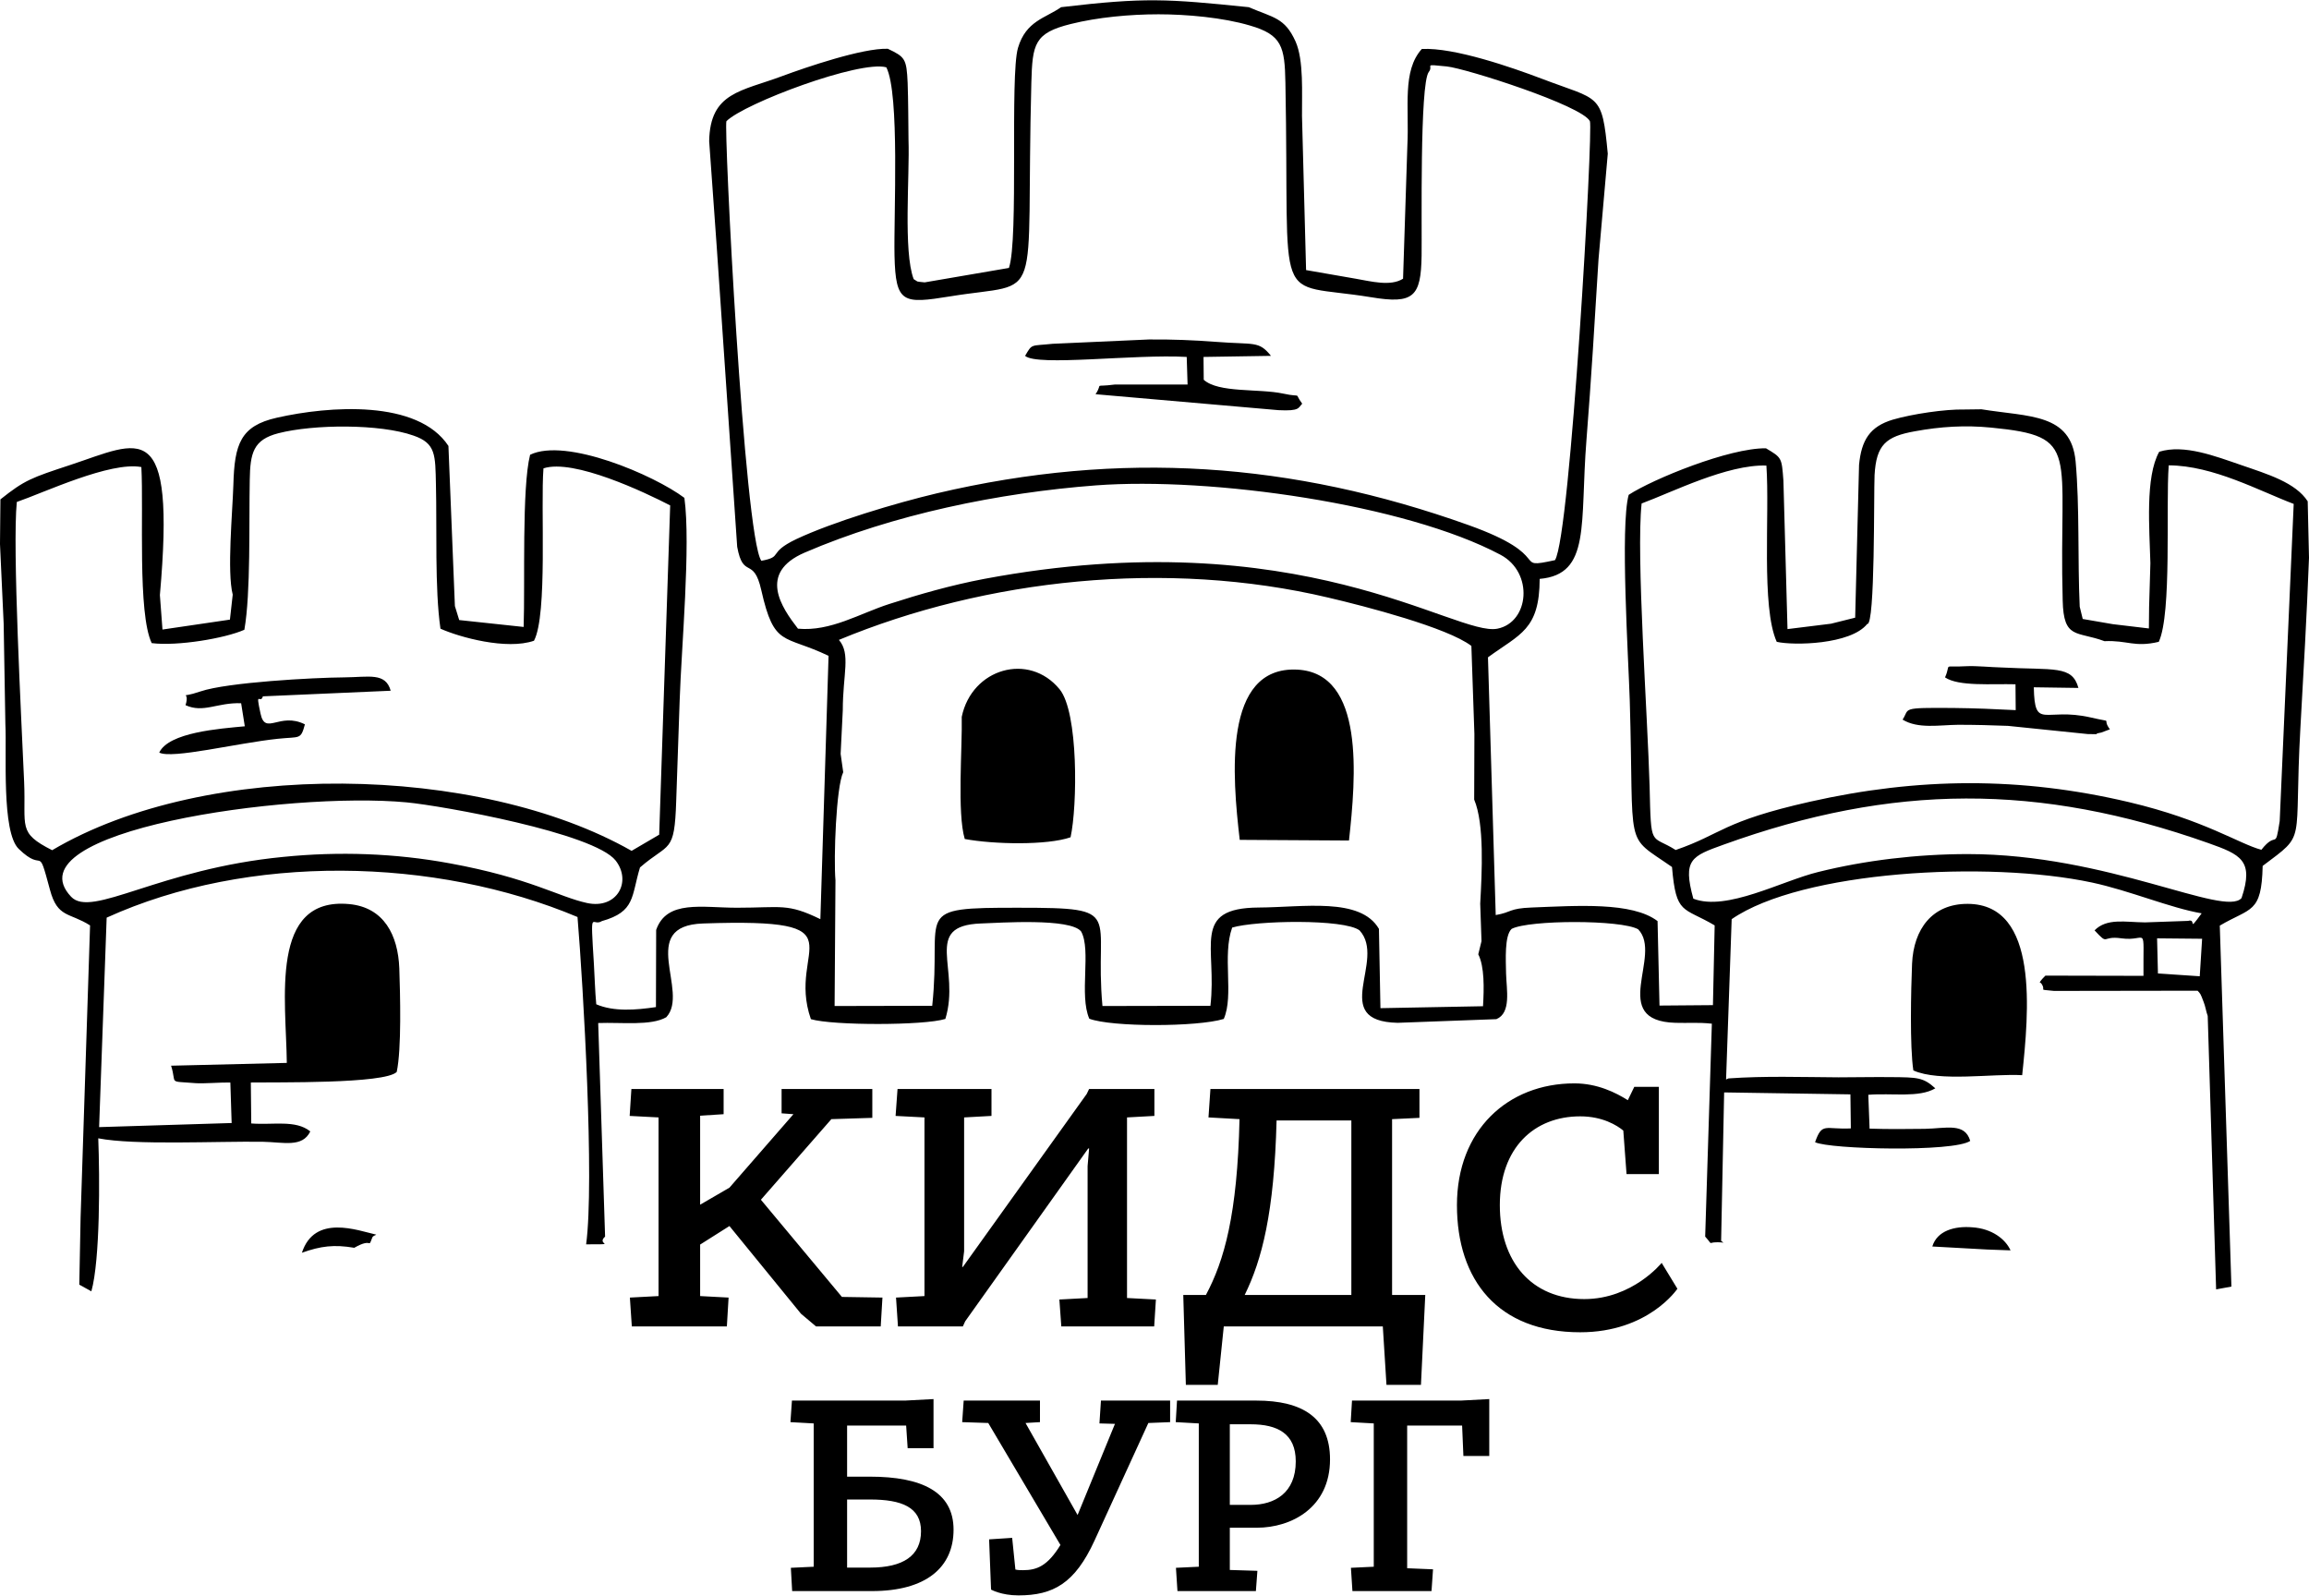
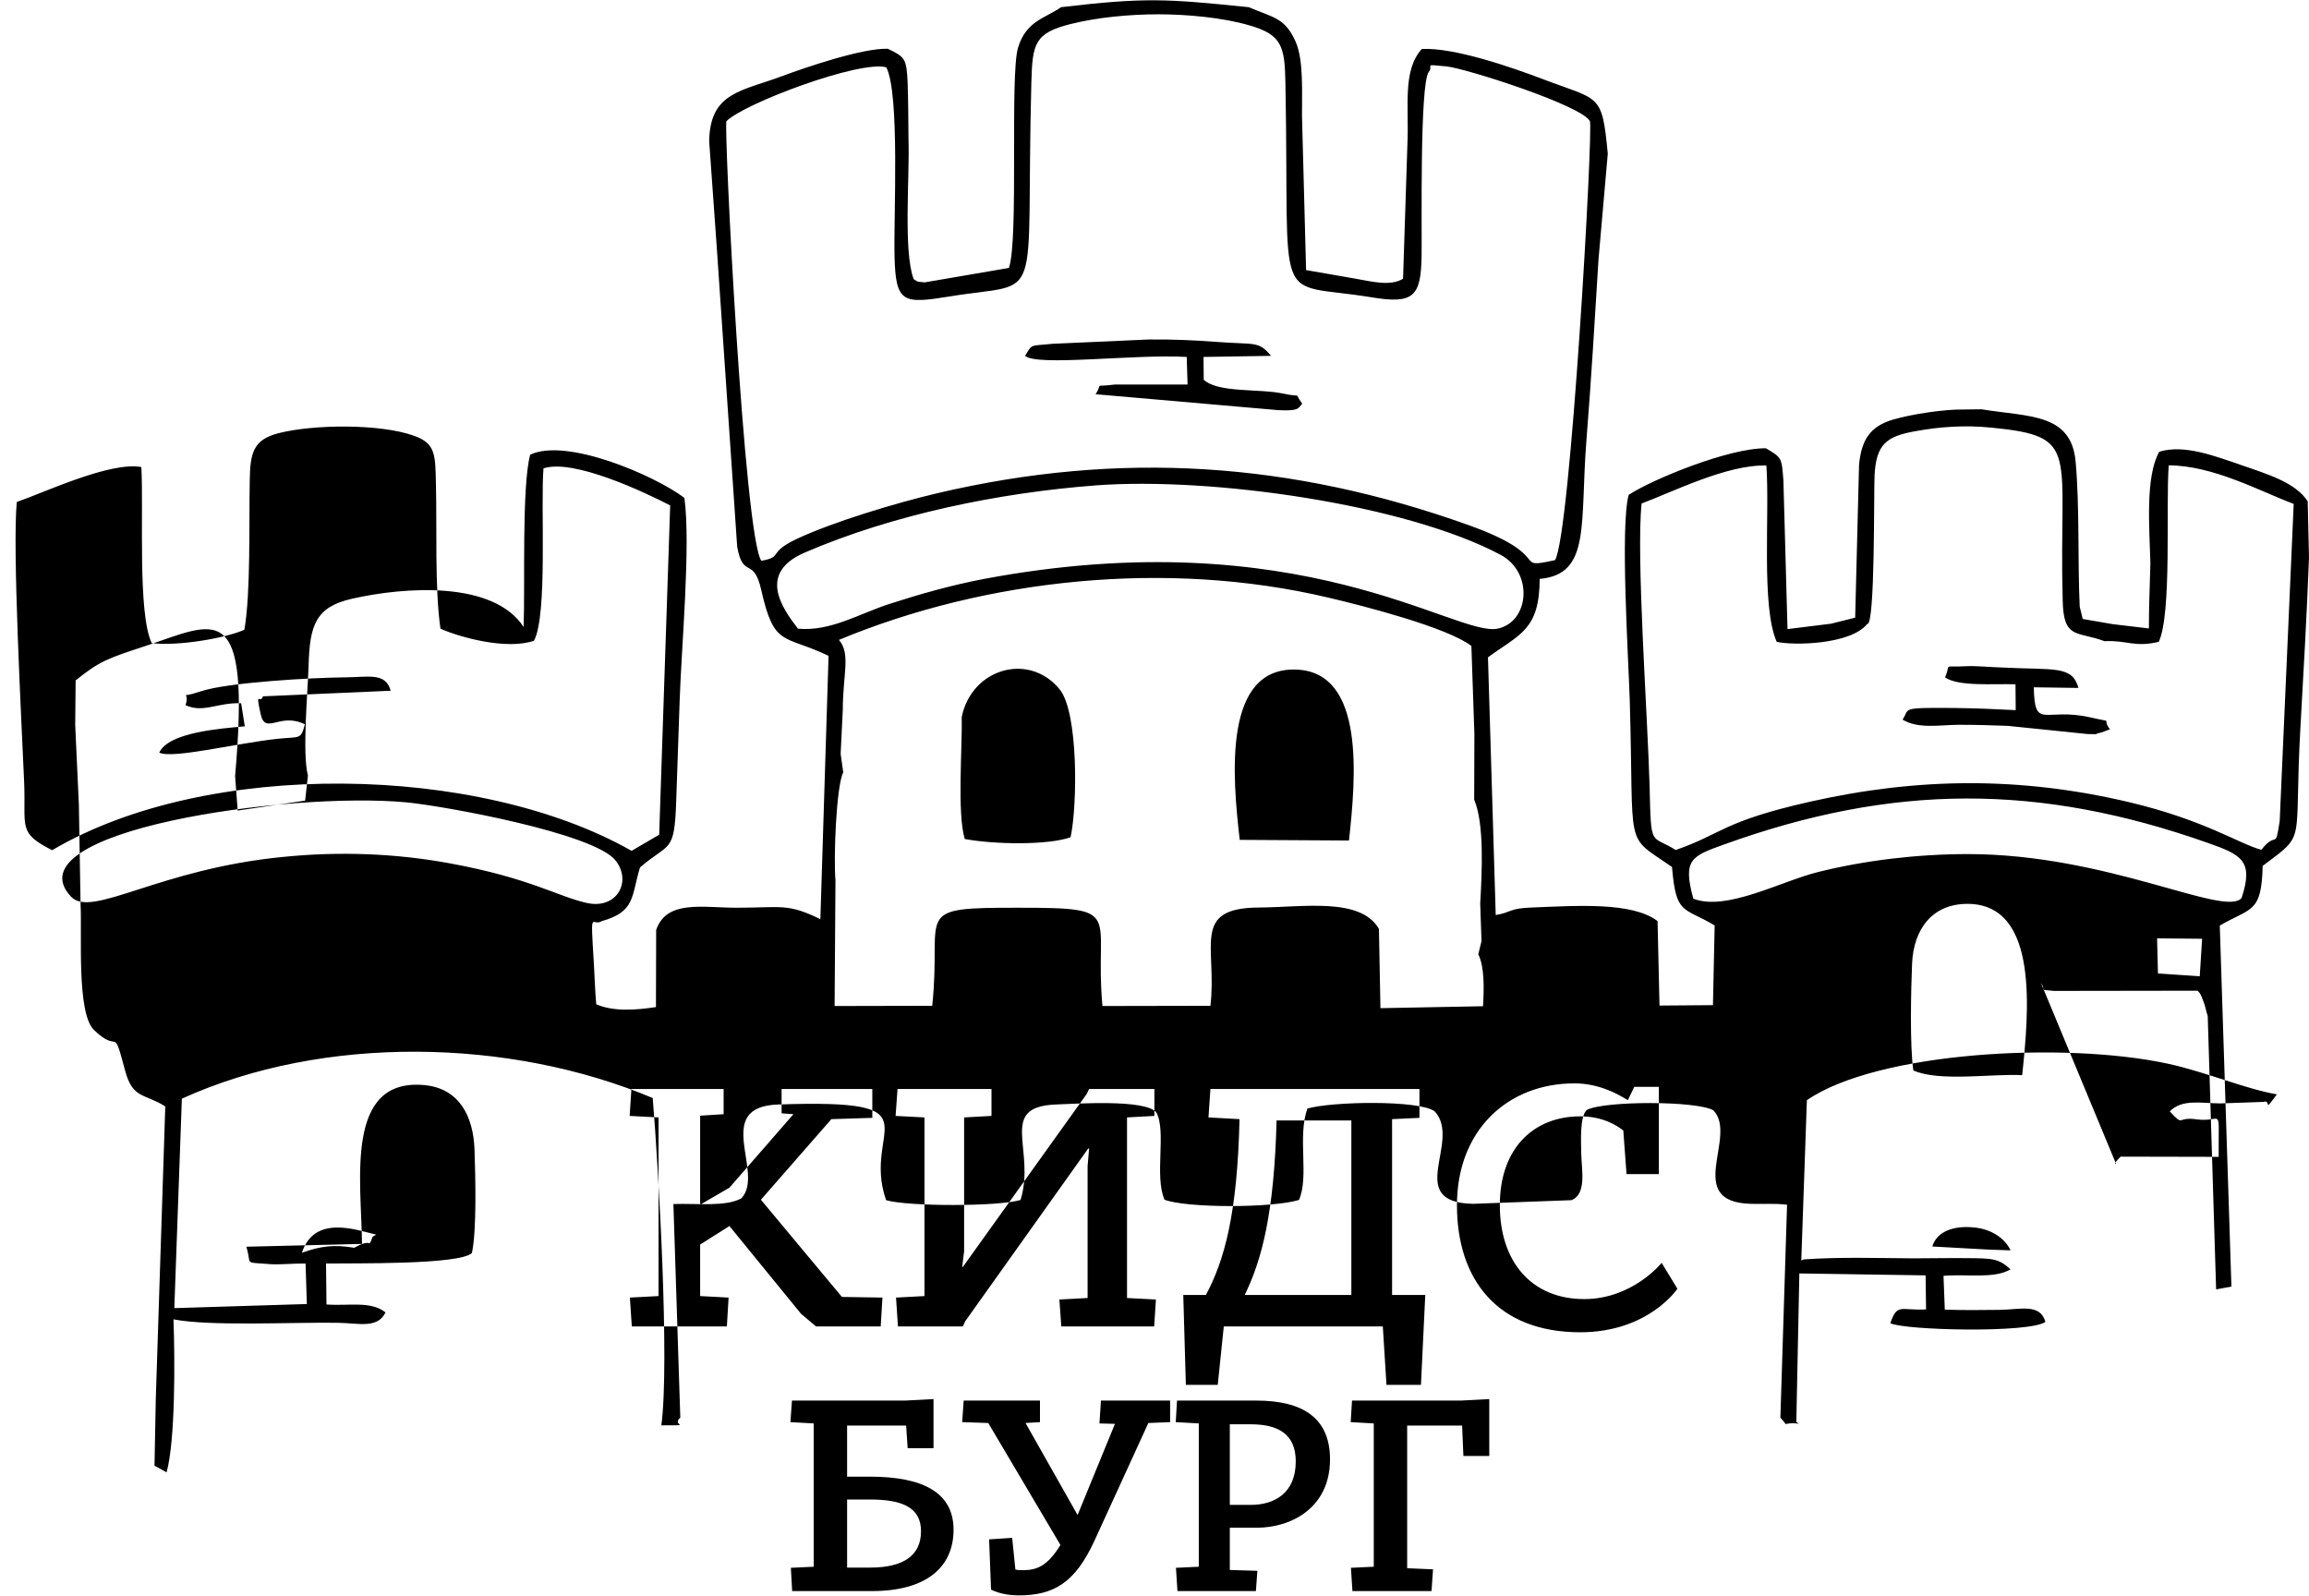
<svg xmlns="http://www.w3.org/2000/svg" xml:space="preserve" width="492px" height="340px" version="1.1" style="shape-rendering:geometricPrecision; text-rendering:geometricPrecision; image-rendering:optimizeQuality; fill-rule:evenodd; clip-rule:evenodd" viewBox="0 0 107.15 74.02">
  <defs>
    <style type="text/css">
   
    .fil0 {fill:black}
   
  </style>
  </defs>
  <g id="Слой_x0020_1">
-     <path class="fil0" d="M78.58 41.69c-0.5,-1.82 -0.09,-1.97 1.41,-2.51 7.84,-2.83 14.63,-2.85 22.49,-0.07 1.49,0.53 2.13,0.8 1.54,2.55 -0.78,0.91 -6.2,-2.04 -12.7,-2.04 -2.35,0 -4.77,0.29 -6.94,0.83 -1.69,0.41 -4.26,1.84 -5.8,1.24zm-64.57 16.43c0.87,-0.31 1.49,-0.39 2.43,-0.23 0.87,-0.5 0.63,0.07 0.83,-0.46 0.04,-0.11 0.13,-0.1 0.19,-0.15 -0.85,-0.19 -2.86,-0.97 -3.45,0.84zm75.66 -0.29l2.54 0.14 1.09 0.04c-0.24,-0.53 -0.87,-1.01 -1.77,-1.07 -0.83,-0.07 -1.64,0.16 -1.86,0.89zm12.52 -14.28l-0.11 1.74 -1.94 -0.13 -0.04 -1.63 2.09 0.02zm-7.48 2.05c0.3,0.4 -0.22,0.28 0.61,0.37l6.66 -0.01c0.13,0.14 0.13,0.12 0.28,0.52 0.08,0.19 0.12,0.47 0.19,0.65l0.39 12.69 0.71 -0.13 -0.54 -16.75c1.44,-0.85 1.94,-0.55 1.99,-2.77 2.08,-1.57 1.44,-0.85 1.75,-6.39 0.15,-2.66 0.3,-5.28 0.4,-7.91l-0.06 -2.62c-0.56,-0.87 -1.86,-1.26 -3.08,-1.68 -1.2,-0.41 -2.65,-0.98 -3.81,-0.62 -0.66,1.17 -0.45,3.59 -0.41,5.17l-0.06 2.04 -0.01 0.99 -1.68 -0.2 -1.39 -0.24 -0.14 -0.57c-0.1,-2.15 0,-4.65 -0.19,-6.74 -0.21,-2.24 -2.15,-2.06 -4.37,-2.42l-0.8 0.01c-0.88,-0.02 -2.42,0.21 -3.31,0.47 -1.07,0.32 -1.46,0.95 -1.57,2.1l-0.18 7.09 -1.12 0.28 -2.02 0.25 -0.19 -6.89c-0.08,-1.07 -0.07,-1.06 -0.81,-1.5 -1.71,-0.02 -5.25,1.43 -6.37,2.16 -0.4,1.45 -0.01,7.61 0.05,9.55 0.21,7.12 -0.29,6.15 1.96,7.72 0.19,2.24 0.51,1.84 1.98,2.71l-0.08 3.7 -2.48 0.02 -0.09 -3.92c-1.18,-0.9 -3.75,-0.71 -5.84,-0.63 -1.07,0.04 -0.91,0.22 -1.67,0.35l-0.36 -11.96c1.49,-1.09 2.39,-1.27 2.4,-3.64 2.39,-0.21 1.86,-2.55 2.17,-6.44 0.22,-2.78 0.39,-5.6 0.56,-8.39l0.43 -4.9c-0.27,-2.86 -0.37,-2.45 -3.09,-3.49 -1.32,-0.5 -4.03,-1.45 -5.54,-1.37 -0.92,1.02 -0.58,2.7 -0.67,4.48l-0.2 6.18c-0.58,0.37 -1.5,0.12 -2.2,0 -0.76,-0.13 -1.62,-0.28 -2.3,-0.4l-0.19 -7.15c-0.01,-1.03 0.09,-2.59 -0.3,-3.46 -0.5,-1.11 -1.03,-1.1 -2.17,-1.59 -3.82,-0.39 -4.8,-0.46 -8.71,0 -0.72,0.51 -1.63,0.63 -2,1.89 -0.38,1.29 0.04,8.89 -0.42,10.21l-3.91 0.67c-0.47,-0.05 -0.26,-0.01 -0.51,-0.15 -0.49,-1.29 -0.18,-4.79 -0.24,-6.47 -0.01,-0.86 -0.01,-1.79 -0.04,-2.64 -0.05,-1.12 -0.12,-1.2 -0.92,-1.58 -1.17,-0.04 -3.8,0.86 -4.88,1.26 -1.92,0.72 -3.37,0.75 -3.41,3.03l0.35 4.89 0.95 13.93c0.28,1.54 0.76,0.41 1.12,2.02 0.6,2.66 1.03,2.04 3.12,3.04l-0.38 12.22c-1.54,-0.75 -1.8,-0.53 -3.87,-0.53 -1.62,0 -3.26,-0.38 -3.75,1.03l-0.01 3.58c-0.93,0.14 -1.96,0.22 -2.77,-0.13 -0.06,-0.63 -0.07,-1.25 -0.11,-1.88 -0.17,-2.73 -0.1,-1.68 0.37,-1.98 1.56,-0.44 1.36,-1.14 1.77,-2.49 1.36,-1.18 1.6,-0.61 1.68,-3.08 0.05,-1.58 0.11,-3.1 0.16,-4.66 0.08,-2.46 0.52,-7.22 0.22,-9.41 -1.41,-1.06 -5.5,-2.81 -7.16,-2 -0.39,1.53 -0.23,5.97 -0.3,7.99l-2.99 -0.32 -0.2 -0.65 -0.3 -7.43c-1.42,-2.16 -5.53,-1.86 -7.96,-1.31 -1.69,0.38 -1.97,1.22 -2.02,3.12 -0.04,1.27 -0.3,4.04 -0.03,5.09l-0.13 1.16 -3.13 0.46 -0.12 -1.6c0.74,-8.38 -0.91,-7.11 -4.15,-6.04 -1.82,0.6 -2.12,0.7 -3.25,1.6l-0.02 2.07 0.17 3.69 0.08 4.68c0.07,1.3 -0.19,5 0.62,5.78 1.22,1.18 0.85,-0.33 1.45,1.9 0.35,1.31 0.9,1.04 1.86,1.65l-0.44 13.56 -0.06 3.11 0.56 0.31c0.41,-1.46 0.39,-5.3 0.32,-7.1 1.69,0.33 5.48,0.13 7.64,0.16 0.97,0.02 1.83,0.28 2.2,-0.48 -0.68,-0.55 -1.72,-0.29 -2.74,-0.37l-0.02 -1.9c1.15,-0.02 6.22,0.07 6.77,-0.49 0.23,-1.07 0.16,-3.62 0.12,-4.81 -0.06,-1.54 -0.71,-2.83 -2.33,-2.98 -3.71,-0.34 -2.92,4.44 -2.89,7.37l-5.37 0.13c0.28,0.88 -0.18,0.7 1.13,0.81 0.35,0.03 1.18,-0.04 1.62,-0.03l0.06 1.88 -6.15 0.19 0.35 -9.72c6.58,-2.99 15.24,-2.81 21.85,-0.03 0.27,3.25 0.79,12.29 0.4,15.19 1.55,-0.01 0.43,0.04 0.88,-0.36l-0.32 -9.91c1.09,-0.04 2.45,0.14 3.16,-0.27 1.1,-1.18 -1.38,-4.25 1.71,-4.35 7.59,-0.26 3.83,1.1 5,4.44 1.01,0.3 5.25,0.3 6.24,-0.01 0.72,-2.34 -1.09,-4.33 1.65,-4.43 0.87,-0.03 4.15,-0.26 4.65,0.37 0.48,0.86 -0.1,2.95 0.38,4.05 1.03,0.39 5,0.39 6.24,0.01 0.48,-1.1 -0.08,-2.93 0.39,-4.24 1.1,-0.33 5.19,-0.41 5.91,0.13 1.27,1.38 -1.45,4.22 1.77,4.29l4.58 -0.17c0.7,-0.29 0.47,-1.37 0.45,-2.12 -0.01,-0.62 -0.08,-1.76 0.26,-2.07 0.81,-0.42 5.08,-0.43 5.87,0.02 1.16,1.2 -1.41,4.25 1.73,4.34 0.62,0.02 1.03,-0.03 1.69,0.04l-0.31 9.88c0.46,0.51 -0.03,0.19 0.85,0.28l-0.11 -0.08 0.14 -6.89 5.86 0.09 0.02 1.58c-1.2,0.06 -1.33,-0.3 -1.66,0.64 0.67,0.33 6.43,0.47 7.2,-0.06 -0.25,-0.86 -1.11,-0.58 -2.11,-0.56 -0.85,0.01 -1.71,0.02 -2.56,-0.01l-0.06 -1.57c1.11,-0.09 2.35,0.15 3.11,-0.3 -0.56,-0.51 -0.83,-0.51 -2.04,-0.52 -0.81,-0.01 -1.64,0.01 -2.45,0.01 -1.71,-0.01 -3.42,-0.07 -5.11,0.05l-0.11 0.05 0.26 -7.44c3.25,-2.24 11.89,-2.73 16.72,-1.7 1.77,0.38 3.63,1.18 5.09,1.43 -0.69,0.94 -0.21,0.22 -0.63,0.35l-2 0.07c-0.92,-0.01 -1.77,-0.21 -2.34,0.37 0.69,0.74 0.29,0.23 1.25,0.37 1.22,0.17 1,-0.75 1.02,1.74l-4.55 -0.01c-0.42,0.42 -0.2,0.32 -0.21,0.34zm-1.17 -12.66c-0.98,-0.05 -1.92,-0.09 -2.89,-0.1 -2.52,-0.02 -2.01,0.02 -2.36,0.54 0.72,0.44 1.69,0.25 2.58,0.24 0.75,0 1.58,0.02 2.31,0.05l3.7 0.38c0.8,0.01 0.11,0.02 0.63,-0.07l0.4 -0.15c-0.42,-0.57 0.27,-0.28 -0.89,-0.55 -2.15,-0.49 -2.6,0.62 -2.64,-1.4l2.07 0.03c-0.29,-1.06 -1.12,-0.82 -3.58,-0.95 -0.44,-0.01 -1.18,-0.08 -1.58,-0.06 -1.22,0.07 -0.72,-0.17 -1.03,0.52 0.63,0.43 2.17,0.29 3.27,0.32l0.01 1.2zm-75.41 -0.9c-0.24,-0.86 -1.01,-0.63 -2.15,-0.62 -1.45,0.01 -5.43,0.23 -6.67,0.65 -1.15,0.39 -0.46,-0.12 -0.7,0.64 0.83,0.38 1.47,-0.13 2.58,-0.09l0.17 1.07c-1.17,0.11 -3.53,0.28 -3.97,1.22 0.59,0.31 3.6,-0.44 5.5,-0.64 1.04,-0.11 1.06,0.06 1.26,-0.67 -1.18,-0.59 -1.84,0.54 -2.06,-0.5 -0.25,-1.15 -0.01,-0.4 0.11,-0.8l5.93 -0.26zm29.44 -15.54c0.56,0.5 5.07,-0.09 7.5,0.05l0.04 1.28 -3.37 0c-1.07,0.14 -0.52,-0.12 -0.9,0.45l8.49 0.74c1,0.05 0.91,-0.11 1.1,-0.3 -0.43,-0.58 0.08,-0.26 -0.89,-0.47 -1.13,-0.24 -2.99,-0.02 -3.68,-0.64l-0.01 -1.06 3.13 -0.05c-0.57,-0.71 -0.77,-0.51 -2.55,-0.65 -1.04,-0.08 -2.07,-0.12 -3.12,-0.11l-4.46 0.2c-1.04,0.11 -0.94,-0.02 -1.28,0.56zm-2.94 16.75c0.03,1.44 -0.22,4.47 0.14,5.67 1.34,0.25 3.82,0.3 4.91,-0.08 0.32,-1.46 0.37,-5.8 -0.51,-6.87 -1.42,-1.73 -4.07,-0.97 -4.54,1.28zm44.16 16.41c1.2,0.54 3.69,0.14 5.05,0.22 0.3,-2.87 0.81,-7.93 -2.52,-7.95 -1.65,-0.01 -2.52,1.17 -2.59,2.78 -0.05,1.22 -0.11,3.83 0.06,4.95zm-31.26 -10.7l5.07 0.03c0.32,-2.92 0.75,-7.77 -2.4,-7.93 -3.47,-0.17 -3.01,4.97 -2.67,7.9zm-44.38 0.79c-5.79,0.56 -8.89,2.86 -9.85,1.85 -2.87,-3.04 10.05,-4.9 15.57,-4.38 1.68,0.16 8.69,1.42 9.7,2.7 0.76,0.98 0.06,2.27 -1.33,1.97 -1.33,-0.29 -2.65,-1.16 -6.36,-1.84 -2.55,-0.47 -5.15,-0.56 -7.73,-0.3zm55.27 -5.7l-0.01 3.04c0.48,1.14 0.36,3.39 0.28,4.83l0.06 1.74 -0.15 0.61c0.29,0.57 0.27,1.58 0.22,2.41l-4.76 0.09 -0.07 -3.68c-0.86,-1.48 -3.52,-1 -5.58,-0.99 -3.16,0.02 -1.92,1.82 -2.24,4.56l-5.01 0.01c-0.4,-4.34 1.12,-4.56 -3.85,-4.56 -5.1,-0.01 -3.58,0.16 -4.05,4.55l-4.53 0.01 0.04 -5.83c-0.09,-1.03 0.03,-4.33 0.36,-5.02l-0.12 -0.85 0.1 -2.03c0,-1.67 0.38,-2.61 -0.18,-3.26 6.81,-2.83 15.21,-3.74 22.72,-1.96 1.71,0.4 5.52,1.39 6.63,2.24l0.14 4.09zm18.23 -5.11c0.37,0.1 0.3,-6.08 0.34,-6.91 0.08,-1.4 0.52,-1.79 1.87,-2.03 1.2,-0.22 2.33,-0.29 3.55,-0.17 4.19,0.41 3.12,1.07 3.31,8.02 0.04,1.82 0.65,1.41 1.94,1.89 1.07,-0.05 1.38,0.3 2.52,0.03 0.61,-1.33 0.32,-6.26 0.46,-8.19 2.07,0.01 4.21,1.19 5.8,1.79l-0.65 14.72c-0.22,1.42 -0.12,0.4 -0.85,1.33 -1.03,-0.27 -2.63,-1.38 -6.14,-2.21 -5.04,-1.19 -9.79,-1.15 -14.81,-0.02 -4.08,0.92 -4.08,1.5 -6.23,2.24 -1.17,-0.74 -1.14,-0.03 -1.21,-2.96 -0.09,-3.25 -0.63,-10.74 -0.37,-13.12 1.41,-0.52 3.97,-1.82 5.79,-1.76 0.16,2.27 -0.25,6.56 0.48,8.18 0.78,0.18 3.43,0.13 4.2,-0.83zm-49.62 0.22c-0.76,-0.98 -1.87,-2.59 0.31,-3.53 4.1,-1.77 9.03,-2.78 13.52,-3.12 5.33,-0.4 14.35,0.87 18.77,3.22 1.55,0.82 1.34,3.13 -0.14,3.43 -1.93,0.39 -9.15,-5.06 -23.82,-2.31 -1.53,0.29 -3.03,0.72 -4.39,1.16 -1.38,0.44 -2.73,1.29 -4.25,1.15zm-25.69 0.05c0.3,-1.71 0.21,-4.97 0.25,-6.95 0.02,-1.25 0.16,-1.87 1.33,-2.17 1.64,-0.42 4.72,-0.44 6.27,0.11 1.04,0.36 1.01,0.89 1.04,2.29 0.05,1.96 -0.06,4.82 0.21,6.67 0.89,0.4 3.07,1 4.34,0.56 0.64,-1.21 0.3,-6.24 0.44,-8 1.4,-0.46 4.72,1.12 5.88,1.72l-0.51 15.28 -1.28 0.75c-7.09,-4.03 -19.7,-4.28 -26.89,-0.03 -1.62,-0.82 -1.21,-1.07 -1.3,-3.17 -0.13,-2.95 -0.55,-10.9 -0.34,-12.99 1.25,-0.43 4.34,-1.89 5.78,-1.62 0.11,2.08 -0.18,6.78 0.48,8.17 1.19,0.15 3.4,-0.22 4.3,-0.62zm29.79 -26.1c0.63,1.23 0.34,6.84 0.38,8.74 0.05,2.23 0.4,2.24 2.58,1.89 4.45,-0.73 3.49,0.73 3.77,-9.92 0.05,-1.8 0.14,-2.3 1.83,-2.72 1.24,-0.31 2.74,-0.45 4.07,-0.45 1.31,0 2.99,0.15 4.24,0.52 1.49,0.43 1.62,0.98 1.65,2.66 0.21,10.79 -0.67,9.19 3.98,9.95 1.98,0.33 2.31,-0.03 2.34,-1.93 0.02,-1.33 -0.09,-7.94 0.33,-8.52 0.26,-0.32 -0.33,-0.38 0.84,-0.26 0.88,0.09 6.27,1.81 6.64,2.54 0.16,0.32 -0.9,19.24 -1.62,20.37 -2.08,0.45 0.07,-0.17 -4.02,-1.63 -8.18,-2.92 -16.13,-3.48 -24.67,-1.47 -1.9,0.45 -4.81,1.32 -6.53,2.13 -1.35,0.65 -0.57,0.81 -1.61,1 -0.8,-1.14 -1.75,-20.13 -1.62,-20.4 0.83,-0.83 6.19,-2.84 7.42,-2.5zm-0.26 58.43l0.08 -1.34 -1.88 -0.03 -3.76 -4.51 3.27 -3.74 1.9 -0.06 0 -1.34 -4.21 0 0 1.13 0.55 0.04 -2.97 3.41 -1.36 0.79 0 -4.13 1.09 -0.07 0 -1.17 -4.28 0 -0.08 1.25 1.34 0.07 0 8.29 -1.33 0.07 0.09 1.34 4.41 0 0.08 -1.34 -1.32 -0.07 0 -2.39 1.36 -0.86 3.32 4.07 0.7 0.59 3 0zm12.69 0l0.08 -1.25 -1.34 -0.07 0 -8.38 1.27 -0.07 0 -1.25 -3.03 0 -0.11 0.23 -5.75 8.03 -0.03 0 0.09 -0.73 0 -6.21 1.27 -0.07 0 -1.25 -4.36 0 -0.09 1.25 1.34 0.07 0 8.29 -1.32 0.07 0.09 1.34 3.01 0 0.11 -0.24 5.71 -8.02 0.04 0 -0.07 0.82 0 6.12 -1.31 0.07 0.09 1.25 4.31 0zm2.95 2.71l0.28 -2.71 7.38 0 0.17 2.71 1.6 0 0.2 -4.17 -1.54 0 0 -8.16 1.27 -0.06 0 -1.34 -9.7 0 -0.09 1.32 1.44 0.08c-0.1,4.43 -0.71,6.57 -1.56,8.16l-1.05 0 0.12 4.17 1.48 0zm6.2 -12.27l0 8.1 -4.95 0c0.8,-1.63 1.37,-3.81 1.48,-8.1l3.47 0zm14.27 2.49l0 -4.05 -1.14 0 -0.3 0.62c-0.56,-0.35 -1.41,-0.78 -2.48,-0.78 -3.09,0 -5.45,2.17 -5.45,5.65 0,3.48 1.9,5.9 5.72,5.9 3.17,0 4.51,-2.02 4.51,-2.02l-0.73 -1.2c0,0 -1.35,1.68 -3.59,1.68 -2.45,0 -3.92,-1.73 -3.92,-4.36 0,-2.66 1.59,-4.12 3.73,-4.12 1.04,0 1.71,0.42 2,0.66l0.15 2.02 1.5 0zm-33.66 12.72l0 -2.28 -1.32 0.07 -5.25 0 -0.07 1 1.08 0.06 0 6.65 -1.06 0.05 0.06 1.08 3.7 0c2.53,0 3.79,-1.11 3.79,-2.85 0,-1.75 -1.47,-2.46 -3.88,-2.46l-1.06 0 0 -2.37 2.74 0 0.07 1.05 1.2 0zm-2.95 2.38c1.48,0 2.37,0.36 2.37,1.47 0,1.14 -0.83,1.69 -2.36,1.69l-1.07 0 0 -3.16 1.06 0zm7.89 -3.59l0 -1 -3.54 0 -0.07 1 1.21 0.04 3.35 5.66c-0.6,0.98 -1.1,1.17 -1.74,1.17 -0.12,0 -0.23,0 -0.35,-0.03l-0.15 -1.47 -1.07 0.07 0.09 2.33c0,0 0.47,0.27 1.27,0.27 1.62,0 2.62,-0.56 3.53,-2.54l2.5 -5.46 1.01 -0.04 0 -1 -3.21 0 -0.07 1.06 0.72 0.02 -1.73 4.22 -0.01 0 -2.41 -4.26 0.67 -0.04zm10.02 7.84l0.07 -0.94 -1.28 -0.04 0 -1.96 1.25 0c1.62,0 3.4,-0.94 3.4,-3.17 0,-1.93 -1.27,-2.73 -3.42,-2.73l-3.68 0 -0.06 1 1.07 0.06 0 6.65 -1.06 0.05 0.07 1.08 3.64 0zm-0.24 -7.74c1.24,0 2.09,0.43 2.09,1.72 0,1.47 -0.98,2.02 -2.09,2.02l-0.97 0 0 -3.74 0.97 0zm8.39 7.74l0.07 -1.01 -1.2 -0.05 0 -6.62 2.55 0 0.06 1.41 1.2 0 0 -2.64 -1.32 0.07 -5.05 0 -0.06 1 1.07 0.06 0 6.65 -1.06 0.05 0.07 1.08 3.67 0z" />
+     <path class="fil0" d="M78.58 41.69c-0.5,-1.82 -0.09,-1.97 1.41,-2.51 7.84,-2.83 14.63,-2.85 22.49,-0.07 1.49,0.53 2.13,0.8 1.54,2.55 -0.78,0.91 -6.2,-2.04 -12.7,-2.04 -2.35,0 -4.77,0.29 -6.94,0.83 -1.69,0.41 -4.26,1.84 -5.8,1.24zm-64.57 16.43c0.87,-0.31 1.49,-0.39 2.43,-0.23 0.87,-0.5 0.63,0.07 0.83,-0.46 0.04,-0.11 0.13,-0.1 0.19,-0.15 -0.85,-0.19 -2.86,-0.97 -3.45,0.84zm75.66 -0.29l2.54 0.14 1.09 0.04c-0.24,-0.53 -0.87,-1.01 -1.77,-1.07 -0.83,-0.07 -1.64,0.16 -1.86,0.89zm12.52 -14.28l-0.11 1.74 -1.94 -0.13 -0.04 -1.63 2.09 0.02zm-7.48 2.05c0.3,0.4 -0.22,0.28 0.61,0.37l6.66 -0.01c0.13,0.14 0.13,0.12 0.28,0.52 0.08,0.19 0.12,0.47 0.19,0.65l0.39 12.69 0.71 -0.13 -0.54 -16.75c1.44,-0.85 1.94,-0.55 1.99,-2.77 2.08,-1.57 1.44,-0.85 1.75,-6.39 0.15,-2.66 0.3,-5.28 0.4,-7.91l-0.06 -2.62c-0.56,-0.87 -1.86,-1.26 -3.08,-1.68 -1.2,-0.41 -2.65,-0.98 -3.81,-0.62 -0.66,1.17 -0.45,3.59 -0.41,5.17l-0.06 2.04 -0.01 0.99 -1.68 -0.2 -1.39 -0.24 -0.14 -0.57c-0.1,-2.15 0,-4.65 -0.19,-6.74 -0.21,-2.24 -2.15,-2.06 -4.37,-2.42l-0.8 0.01c-0.88,-0.02 -2.42,0.21 -3.31,0.47 -1.07,0.32 -1.46,0.95 -1.57,2.1l-0.18 7.09 -1.12 0.28 -2.02 0.25 -0.19 -6.89c-0.08,-1.07 -0.07,-1.06 -0.81,-1.5 -1.71,-0.02 -5.25,1.43 -6.37,2.16 -0.4,1.45 -0.01,7.61 0.05,9.55 0.21,7.12 -0.29,6.15 1.96,7.72 0.19,2.24 0.51,1.84 1.98,2.71l-0.08 3.7 -2.48 0.02 -0.09 -3.92c-1.18,-0.9 -3.75,-0.71 -5.84,-0.63 -1.07,0.04 -0.91,0.22 -1.67,0.35l-0.36 -11.96c1.49,-1.09 2.39,-1.27 2.4,-3.64 2.39,-0.21 1.86,-2.55 2.17,-6.44 0.22,-2.78 0.39,-5.6 0.56,-8.39l0.43 -4.9c-0.27,-2.86 -0.37,-2.45 -3.09,-3.49 -1.32,-0.5 -4.03,-1.45 -5.54,-1.37 -0.92,1.02 -0.58,2.7 -0.67,4.48l-0.2 6.18c-0.58,0.37 -1.5,0.12 -2.2,0 -0.76,-0.13 -1.62,-0.28 -2.3,-0.4l-0.19 -7.15c-0.01,-1.03 0.09,-2.59 -0.3,-3.46 -0.5,-1.11 -1.03,-1.1 -2.17,-1.59 -3.82,-0.39 -4.8,-0.46 -8.71,0 -0.72,0.51 -1.63,0.63 -2,1.89 -0.38,1.29 0.04,8.89 -0.42,10.21l-3.91 0.67c-0.47,-0.05 -0.26,-0.01 -0.51,-0.15 -0.49,-1.29 -0.18,-4.79 -0.24,-6.47 -0.01,-0.86 -0.01,-1.79 -0.04,-2.64 -0.05,-1.12 -0.12,-1.2 -0.92,-1.58 -1.17,-0.04 -3.8,0.86 -4.88,1.26 -1.92,0.72 -3.37,0.75 -3.41,3.03l0.35 4.89 0.95 13.93c0.28,1.54 0.76,0.41 1.12,2.02 0.6,2.66 1.03,2.04 3.12,3.04l-0.38 12.22c-1.54,-0.75 -1.8,-0.53 -3.87,-0.53 -1.62,0 -3.26,-0.38 -3.75,1.03l-0.01 3.58c-0.93,0.14 -1.96,0.22 -2.77,-0.13 -0.06,-0.63 -0.07,-1.25 -0.11,-1.88 -0.17,-2.73 -0.1,-1.68 0.37,-1.98 1.56,-0.44 1.36,-1.14 1.77,-2.49 1.36,-1.18 1.6,-0.61 1.68,-3.08 0.05,-1.58 0.11,-3.1 0.16,-4.66 0.08,-2.46 0.52,-7.22 0.22,-9.41 -1.41,-1.06 -5.5,-2.81 -7.16,-2 -0.39,1.53 -0.23,5.97 -0.3,7.99c-1.42,-2.16 -5.53,-1.86 -7.96,-1.31 -1.69,0.38 -1.97,1.22 -2.02,3.12 -0.04,1.27 -0.3,4.04 -0.03,5.09l-0.13 1.16 -3.13 0.46 -0.12 -1.6c0.74,-8.38 -0.91,-7.11 -4.15,-6.04 -1.82,0.6 -2.12,0.7 -3.25,1.6l-0.02 2.07 0.17 3.69 0.08 4.68c0.07,1.3 -0.19,5 0.62,5.78 1.22,1.18 0.85,-0.33 1.45,1.9 0.35,1.31 0.9,1.04 1.86,1.65l-0.44 13.56 -0.06 3.11 0.56 0.31c0.41,-1.46 0.39,-5.3 0.32,-7.1 1.69,0.33 5.48,0.13 7.64,0.16 0.97,0.02 1.83,0.28 2.2,-0.48 -0.68,-0.55 -1.72,-0.29 -2.74,-0.37l-0.02 -1.9c1.15,-0.02 6.22,0.07 6.77,-0.49 0.23,-1.07 0.16,-3.62 0.12,-4.81 -0.06,-1.54 -0.71,-2.83 -2.33,-2.98 -3.71,-0.34 -2.92,4.44 -2.89,7.37l-5.37 0.13c0.28,0.88 -0.18,0.7 1.13,0.81 0.35,0.03 1.18,-0.04 1.62,-0.03l0.06 1.88 -6.15 0.19 0.35 -9.72c6.58,-2.99 15.24,-2.81 21.85,-0.03 0.27,3.25 0.79,12.29 0.4,15.19 1.55,-0.01 0.43,0.04 0.88,-0.36l-0.32 -9.91c1.09,-0.04 2.45,0.14 3.16,-0.27 1.1,-1.18 -1.38,-4.25 1.71,-4.35 7.59,-0.26 3.83,1.1 5,4.44 1.01,0.3 5.25,0.3 6.24,-0.01 0.72,-2.34 -1.09,-4.33 1.65,-4.43 0.87,-0.03 4.15,-0.26 4.65,0.37 0.48,0.86 -0.1,2.95 0.38,4.05 1.03,0.39 5,0.39 6.24,0.01 0.48,-1.1 -0.08,-2.93 0.39,-4.24 1.1,-0.33 5.19,-0.41 5.91,0.13 1.27,1.38 -1.45,4.22 1.77,4.29l4.58 -0.17c0.7,-0.29 0.47,-1.37 0.45,-2.12 -0.01,-0.62 -0.08,-1.76 0.26,-2.07 0.81,-0.42 5.08,-0.43 5.87,0.02 1.16,1.2 -1.41,4.25 1.73,4.34 0.62,0.02 1.03,-0.03 1.69,0.04l-0.31 9.88c0.46,0.51 -0.03,0.19 0.85,0.28l-0.11 -0.08 0.14 -6.89 5.86 0.09 0.02 1.58c-1.2,0.06 -1.33,-0.3 -1.66,0.64 0.67,0.33 6.43,0.47 7.2,-0.06 -0.25,-0.86 -1.11,-0.58 -2.11,-0.56 -0.85,0.01 -1.71,0.02 -2.56,-0.01l-0.06 -1.57c1.11,-0.09 2.35,0.15 3.11,-0.3 -0.56,-0.51 -0.83,-0.51 -2.04,-0.52 -0.81,-0.01 -1.64,0.01 -2.45,0.01 -1.71,-0.01 -3.42,-0.07 -5.11,0.05l-0.11 0.05 0.26 -7.44c3.25,-2.24 11.89,-2.73 16.72,-1.7 1.77,0.38 3.63,1.18 5.09,1.43 -0.69,0.94 -0.21,0.22 -0.63,0.35l-2 0.07c-0.92,-0.01 -1.77,-0.21 -2.34,0.37 0.69,0.74 0.29,0.23 1.25,0.37 1.22,0.17 1,-0.75 1.02,1.74l-4.55 -0.01c-0.42,0.42 -0.2,0.32 -0.21,0.34zm-1.17 -12.66c-0.98,-0.05 -1.92,-0.09 -2.89,-0.1 -2.52,-0.02 -2.01,0.02 -2.36,0.54 0.72,0.44 1.69,0.25 2.58,0.24 0.75,0 1.58,0.02 2.31,0.05l3.7 0.38c0.8,0.01 0.11,0.02 0.63,-0.07l0.4 -0.15c-0.42,-0.57 0.27,-0.28 -0.89,-0.55 -2.15,-0.49 -2.6,0.62 -2.64,-1.4l2.07 0.03c-0.29,-1.06 -1.12,-0.82 -3.58,-0.95 -0.44,-0.01 -1.18,-0.08 -1.58,-0.06 -1.22,0.07 -0.72,-0.17 -1.03,0.52 0.63,0.43 2.17,0.29 3.27,0.32l0.01 1.2zm-75.41 -0.9c-0.24,-0.86 -1.01,-0.63 -2.15,-0.62 -1.45,0.01 -5.43,0.23 -6.67,0.65 -1.15,0.39 -0.46,-0.12 -0.7,0.64 0.83,0.38 1.47,-0.13 2.58,-0.09l0.17 1.07c-1.17,0.11 -3.53,0.28 -3.97,1.22 0.59,0.31 3.6,-0.44 5.5,-0.64 1.04,-0.11 1.06,0.06 1.26,-0.67 -1.18,-0.59 -1.84,0.54 -2.06,-0.5 -0.25,-1.15 -0.01,-0.4 0.11,-0.8l5.93 -0.26zm29.44 -15.54c0.56,0.5 5.07,-0.09 7.5,0.05l0.04 1.28 -3.37 0c-1.07,0.14 -0.52,-0.12 -0.9,0.45l8.49 0.74c1,0.05 0.91,-0.11 1.1,-0.3 -0.43,-0.58 0.08,-0.26 -0.89,-0.47 -1.13,-0.24 -2.99,-0.02 -3.68,-0.64l-0.01 -1.06 3.13 -0.05c-0.57,-0.71 -0.77,-0.51 -2.55,-0.65 -1.04,-0.08 -2.07,-0.12 -3.12,-0.11l-4.46 0.2c-1.04,0.11 -0.94,-0.02 -1.28,0.56zm-2.94 16.75c0.03,1.44 -0.22,4.47 0.14,5.67 1.34,0.25 3.82,0.3 4.91,-0.08 0.32,-1.46 0.37,-5.8 -0.51,-6.87 -1.42,-1.73 -4.07,-0.97 -4.54,1.28zm44.16 16.41c1.2,0.54 3.69,0.14 5.05,0.22 0.3,-2.87 0.81,-7.93 -2.52,-7.95 -1.65,-0.01 -2.52,1.17 -2.59,2.78 -0.05,1.22 -0.11,3.83 0.06,4.95zm-31.26 -10.7l5.07 0.03c0.32,-2.92 0.75,-7.77 -2.4,-7.93 -3.47,-0.17 -3.01,4.97 -2.67,7.9zm-44.38 0.79c-5.79,0.56 -8.89,2.86 -9.85,1.85 -2.87,-3.04 10.05,-4.9 15.57,-4.38 1.68,0.16 8.69,1.42 9.7,2.7 0.76,0.98 0.06,2.27 -1.33,1.97 -1.33,-0.29 -2.65,-1.16 -6.36,-1.84 -2.55,-0.47 -5.15,-0.56 -7.73,-0.3zm55.27 -5.7l-0.01 3.04c0.48,1.14 0.36,3.39 0.28,4.83l0.06 1.74 -0.15 0.61c0.29,0.57 0.27,1.58 0.22,2.41l-4.76 0.09 -0.07 -3.68c-0.86,-1.48 -3.52,-1 -5.58,-0.99 -3.16,0.02 -1.92,1.82 -2.24,4.56l-5.01 0.01c-0.4,-4.34 1.12,-4.56 -3.85,-4.56 -5.1,-0.01 -3.58,0.16 -4.05,4.55l-4.53 0.01 0.04 -5.83c-0.09,-1.03 0.03,-4.33 0.36,-5.02l-0.12 -0.85 0.1 -2.03c0,-1.67 0.38,-2.61 -0.18,-3.26 6.81,-2.83 15.21,-3.74 22.72,-1.96 1.71,0.4 5.52,1.39 6.63,2.24l0.14 4.09zm18.23 -5.11c0.37,0.1 0.3,-6.08 0.34,-6.91 0.08,-1.4 0.52,-1.79 1.87,-2.03 1.2,-0.22 2.33,-0.29 3.55,-0.17 4.19,0.41 3.12,1.07 3.31,8.02 0.04,1.82 0.65,1.41 1.94,1.89 1.07,-0.05 1.38,0.3 2.52,0.03 0.61,-1.33 0.32,-6.26 0.46,-8.19 2.07,0.01 4.21,1.19 5.8,1.79l-0.65 14.72c-0.22,1.42 -0.12,0.4 -0.85,1.33 -1.03,-0.27 -2.63,-1.38 -6.14,-2.21 -5.04,-1.19 -9.79,-1.15 -14.81,-0.02 -4.08,0.92 -4.08,1.5 -6.23,2.24 -1.17,-0.74 -1.14,-0.03 -1.21,-2.96 -0.09,-3.25 -0.63,-10.74 -0.37,-13.12 1.41,-0.52 3.97,-1.82 5.79,-1.76 0.16,2.27 -0.25,6.56 0.48,8.18 0.78,0.18 3.43,0.13 4.2,-0.83zm-49.62 0.22c-0.76,-0.98 -1.87,-2.59 0.31,-3.53 4.1,-1.77 9.03,-2.78 13.52,-3.12 5.33,-0.4 14.35,0.87 18.77,3.22 1.55,0.82 1.34,3.13 -0.14,3.43 -1.93,0.39 -9.15,-5.06 -23.82,-2.31 -1.53,0.29 -3.03,0.72 -4.39,1.16 -1.38,0.44 -2.73,1.29 -4.25,1.15zm-25.69 0.05c0.3,-1.71 0.21,-4.97 0.25,-6.95 0.02,-1.25 0.16,-1.87 1.33,-2.17 1.64,-0.42 4.72,-0.44 6.27,0.11 1.04,0.36 1.01,0.89 1.04,2.29 0.05,1.96 -0.06,4.82 0.21,6.67 0.89,0.4 3.07,1 4.34,0.56 0.64,-1.21 0.3,-6.24 0.44,-8 1.4,-0.46 4.72,1.12 5.88,1.72l-0.51 15.28 -1.28 0.75c-7.09,-4.03 -19.7,-4.28 -26.89,-0.03 -1.62,-0.82 -1.21,-1.07 -1.3,-3.17 -0.13,-2.95 -0.55,-10.9 -0.34,-12.99 1.25,-0.43 4.34,-1.89 5.78,-1.62 0.11,2.08 -0.18,6.78 0.48,8.17 1.19,0.15 3.4,-0.22 4.3,-0.62zm29.79 -26.1c0.63,1.23 0.34,6.84 0.38,8.74 0.05,2.23 0.4,2.24 2.58,1.89 4.45,-0.73 3.49,0.73 3.77,-9.92 0.05,-1.8 0.14,-2.3 1.83,-2.72 1.24,-0.31 2.74,-0.45 4.07,-0.45 1.31,0 2.99,0.15 4.24,0.52 1.49,0.43 1.62,0.98 1.65,2.66 0.21,10.79 -0.67,9.19 3.98,9.95 1.98,0.33 2.31,-0.03 2.34,-1.93 0.02,-1.33 -0.09,-7.94 0.33,-8.52 0.26,-0.32 -0.33,-0.38 0.84,-0.26 0.88,0.09 6.27,1.81 6.64,2.54 0.16,0.32 -0.9,19.24 -1.62,20.37 -2.08,0.45 0.07,-0.17 -4.02,-1.63 -8.18,-2.92 -16.13,-3.48 -24.67,-1.47 -1.9,0.45 -4.81,1.32 -6.53,2.13 -1.35,0.65 -0.57,0.81 -1.61,1 -0.8,-1.14 -1.75,-20.13 -1.62,-20.4 0.83,-0.83 6.19,-2.84 7.42,-2.5zm-0.26 58.43l0.08 -1.34 -1.88 -0.03 -3.76 -4.51 3.27 -3.74 1.9 -0.06 0 -1.34 -4.21 0 0 1.13 0.55 0.04 -2.97 3.41 -1.36 0.79 0 -4.13 1.09 -0.07 0 -1.17 -4.28 0 -0.08 1.25 1.34 0.07 0 8.29 -1.33 0.07 0.09 1.34 4.41 0 0.08 -1.34 -1.32 -0.07 0 -2.39 1.36 -0.86 3.32 4.07 0.7 0.59 3 0zm12.69 0l0.08 -1.25 -1.34 -0.07 0 -8.38 1.27 -0.07 0 -1.25 -3.03 0 -0.11 0.23 -5.75 8.03 -0.03 0 0.09 -0.73 0 -6.21 1.27 -0.07 0 -1.25 -4.36 0 -0.09 1.25 1.34 0.07 0 8.29 -1.32 0.07 0.09 1.34 3.01 0 0.11 -0.24 5.71 -8.02 0.04 0 -0.07 0.82 0 6.12 -1.31 0.07 0.09 1.25 4.31 0zm2.95 2.71l0.28 -2.71 7.38 0 0.17 2.71 1.6 0 0.2 -4.17 -1.54 0 0 -8.16 1.27 -0.06 0 -1.34 -9.7 0 -0.09 1.32 1.44 0.08c-0.1,4.43 -0.71,6.57 -1.56,8.16l-1.05 0 0.12 4.17 1.48 0zm6.2 -12.27l0 8.1 -4.95 0c0.8,-1.63 1.37,-3.81 1.48,-8.1l3.47 0zm14.27 2.49l0 -4.05 -1.14 0 -0.3 0.62c-0.56,-0.35 -1.41,-0.78 -2.48,-0.78 -3.09,0 -5.45,2.17 -5.45,5.65 0,3.48 1.9,5.9 5.72,5.9 3.17,0 4.51,-2.02 4.51,-2.02l-0.73 -1.2c0,0 -1.35,1.68 -3.59,1.68 -2.45,0 -3.92,-1.73 -3.92,-4.36 0,-2.66 1.59,-4.12 3.73,-4.12 1.04,0 1.71,0.42 2,0.66l0.15 2.02 1.5 0zm-33.66 12.72l0 -2.28 -1.32 0.07 -5.25 0 -0.07 1 1.08 0.06 0 6.65 -1.06 0.05 0.06 1.08 3.7 0c2.53,0 3.79,-1.11 3.79,-2.85 0,-1.75 -1.47,-2.46 -3.88,-2.46l-1.06 0 0 -2.37 2.74 0 0.07 1.05 1.2 0zm-2.95 2.38c1.48,0 2.37,0.36 2.37,1.47 0,1.14 -0.83,1.69 -2.36,1.69l-1.07 0 0 -3.16 1.06 0zm7.89 -3.59l0 -1 -3.54 0 -0.07 1 1.21 0.04 3.35 5.66c-0.6,0.98 -1.1,1.17 -1.74,1.17 -0.12,0 -0.23,0 -0.35,-0.03l-0.15 -1.47 -1.07 0.07 0.09 2.33c0,0 0.47,0.27 1.27,0.27 1.62,0 2.62,-0.56 3.53,-2.54l2.5 -5.46 1.01 -0.04 0 -1 -3.21 0 -0.07 1.06 0.72 0.02 -1.73 4.22 -0.01 0 -2.41 -4.26 0.67 -0.04zm10.02 7.84l0.07 -0.94 -1.28 -0.04 0 -1.96 1.25 0c1.62,0 3.4,-0.94 3.4,-3.17 0,-1.93 -1.27,-2.73 -3.42,-2.73l-3.68 0 -0.06 1 1.07 0.06 0 6.65 -1.06 0.05 0.07 1.08 3.64 0zm-0.24 -7.74c1.24,0 2.09,0.43 2.09,1.72 0,1.47 -0.98,2.02 -2.09,2.02l-0.97 0 0 -3.74 0.97 0zm8.39 7.74l0.07 -1.01 -1.2 -0.05 0 -6.62 2.55 0 0.06 1.41 1.2 0 0 -2.64 -1.32 0.07 -5.05 0 -0.06 1 1.07 0.06 0 6.65 -1.06 0.05 0.07 1.08 3.67 0z" />
  </g>
</svg>